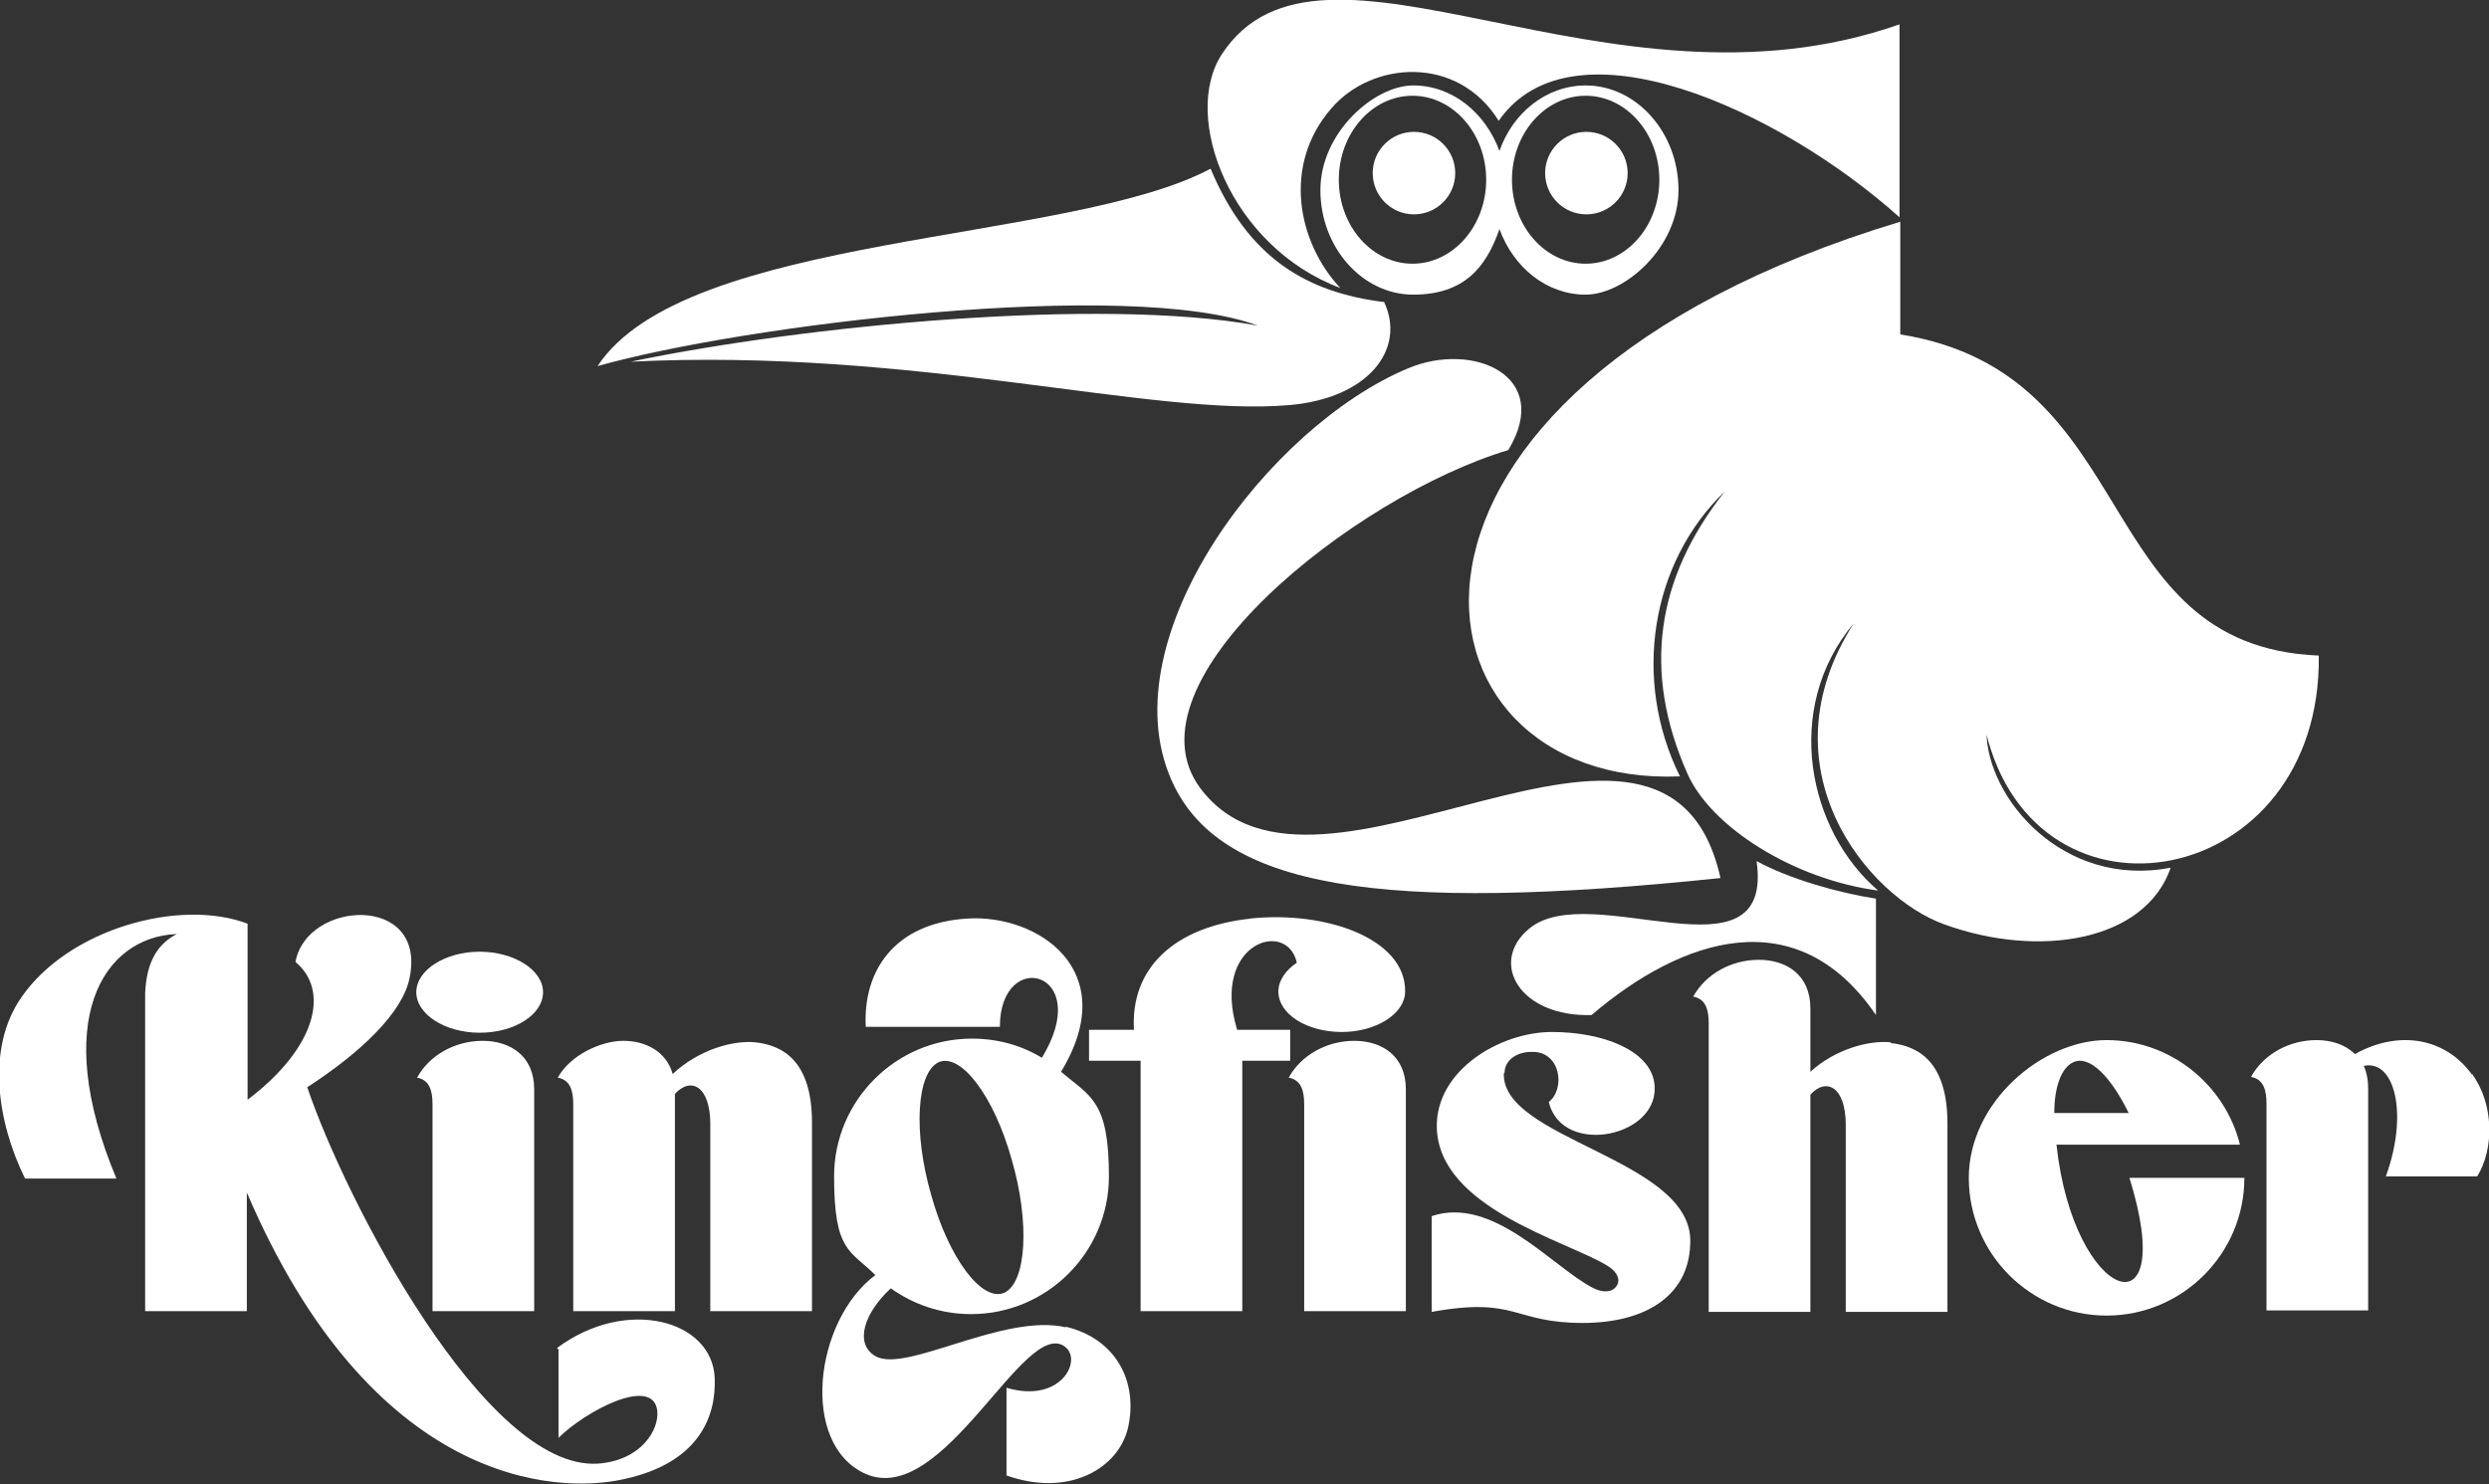
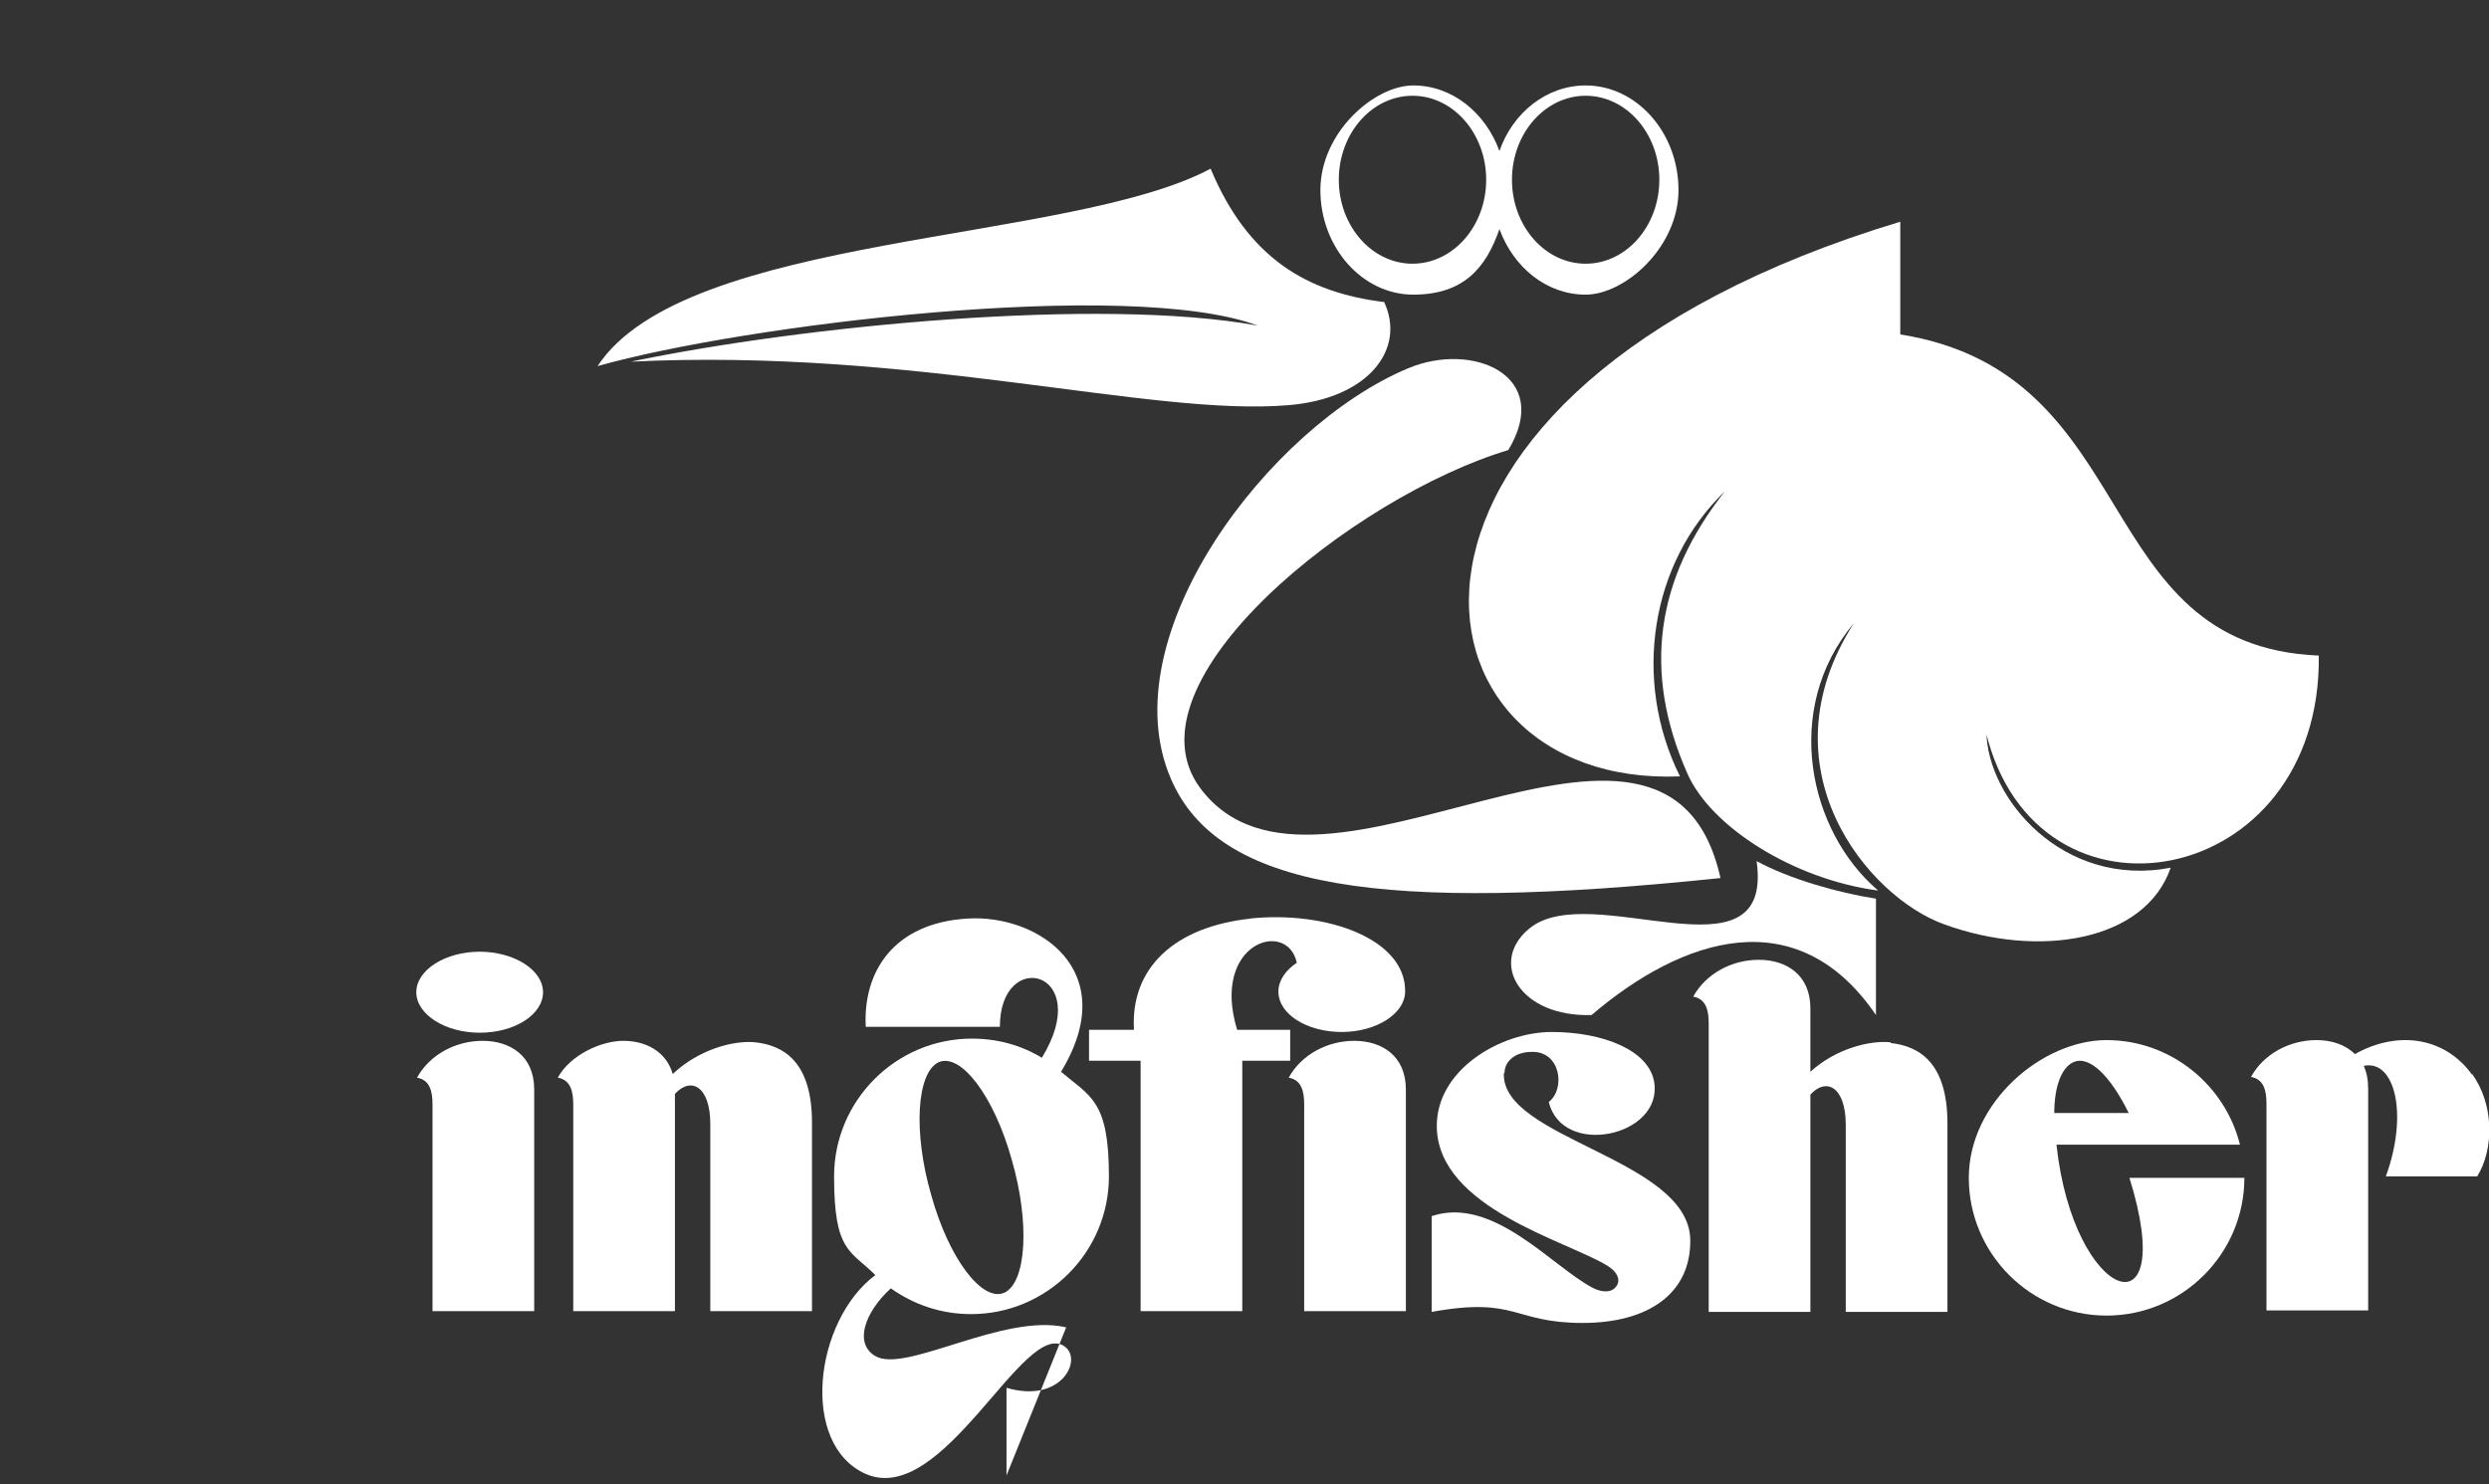
<svg xmlns="http://www.w3.org/2000/svg" id="b" data-name="レイヤー_2" viewBox="0 0 337.8 201.5">
  <rect x="0" y="0" width="337.8" height="201.5" fill="#333333" stroke="none" />
  <defs>
    <style>
      .d {
        fill: #fff;
      }
    </style>
  </defs>
  <g id="c" data-name="レイヤー_1">
    <g>
      <g>
        <path class="d" d="M58.7,178h13.8v-30.1c0-4.6-3.3-6.6-7-6.6s-7.2,1.9-8.9,5c1.7.3,2.1,1.8,2.1,3.6v28.1Z" />
        <path class="d" d="M102.5,141.5c-3-.3-7.7,1-11.2,4.3-.9-3.1-3.7-4.5-6.7-4.5s-7.2,1.9-8.9,5c1.7.3,2.1,1.8,2.1,3.6v28.1h13.8v-29.5c2.2-2.4,4.8-1,4.8,4.1v25.4h13.8v-25.6c0-8.4-4-10.5-7.7-10.9Z" />
        <path class="d" d="M256.6,141.5c-2.9-.3-7.5.9-10.9,4v-8.6c0-4.6-3.3-6.6-7-6.6s-7.2,1.9-8.9,5c1.7.3,2.1,1.8,2.1,3.6v39.2h13.8v-29.5c2.2-2.4,4.8-1,4.8,4.1v25.4h13.8v-25.6c0-8.4-4-10.5-7.7-10.9Z" />
        <path class="d" d="M65.1,140.2c4.8,0,8.6-2.5,8.6-5.5s-3.9-5.5-8.6-5.5-8.6,2.5-8.6,5.5,3.9,5.5,8.6,5.5Z" />
        <path class="d" d="M183.8,141.3c-3.7,0-7.2,1.9-8.9,5,1.7.3,2.1,1.8,2.1,3.6v28.1h13.8v-30.1c0-4.6-3.3-6.6-7-6.6Z" />
-         <path class="d" d="M144.7,180.2c-8.5-2-21.8,6.3-25.9,3.9-2.9-1.7-1.5-5.9,2.1-9.2,3.1,2.2,6.8,3.5,10.9,3.5,10.3,0,18.7-8.4,18.7-18.7s-2.5-10.8-6.5-14.2c8.4-13.8-3.2-21.4-12.7-20.8-10,.6-14.2,7.2-13.8,14.7h18.2c0-10.9,12.9-7.6,5.7,4.2-2.8-1.7-6-2.6-9.5-2.6-10.3,0-18.7,8.4-18.7,18.7s2.2,10,5.6,13.4c-8.3,6.2-10.3,23-1.3,27,10.6,4.6,21.5-21.3,27-17.3,2.5,1.8-.5,7.8-7.9,5.6v11.9c8.4,3,15.2-.9,16.5-6.5,1.4-6.3-1.7-12.1-8.5-13.7ZM127.4,144.2c3-1.3,7.5,4.6,9.9,13.2,2.5,8.6,2,16.7-1,18.1-3,1.3-7.5-4.6-9.9-13.2-2.5-8.6-2-16.7,1-18.1Z" />
+         <path class="d" d="M144.7,180.2c-8.5-2-21.8,6.3-25.9,3.9-2.9-1.7-1.5-5.9,2.1-9.2,3.1,2.2,6.8,3.5,10.9,3.5,10.3,0,18.7-8.4,18.7-18.7s-2.5-10.8-6.5-14.2c8.4-13.8-3.2-21.4-12.7-20.8-10,.6-14.2,7.2-13.8,14.7h18.2c0-10.9,12.9-7.6,5.7,4.2-2.8-1.7-6-2.6-9.5-2.6-10.3,0-18.7,8.4-18.7,18.7s2.2,10,5.6,13.4c-8.3,6.2-10.3,23-1.3,27,10.6,4.6,21.5-21.3,27-17.3,2.5,1.8-.5,7.8-7.9,5.6v11.9ZM127.4,144.2c3-1.3,7.5,4.6,9.9,13.2,2.5,8.6,2,16.7-1,18.1-3,1.3-7.5-4.6-9.9-13.2-2.5-8.6-2-16.7,1-18.1Z" />
        <path class="d" d="M204.2,145.6c0-1.4,1.3-2.8,3.7-2.8,3.9-.1,4.6,5,2.3,6.8,1.8,7.6,15.5,4.7,14.3-2.7-.7-4.3-6.9-6.8-13.9-6.8s-15.8,5.2-15.6,13c.3,10.9,17.5,15.3,23.1,18.7,1.5.9,1.9,2.1,1.2,2.9-.6.8-1.9.8-3.2.1-5.5-2.9-13.5-12.5-21.8-9.7v13c11.6-2.1,11,1.5,20.5,1.5,8.9,0,14.7-4,14.6-11.3-.2-11-25.7-13.7-25.3-22.6Z" />
        <path class="d" d="M335.5,145.9c-3.5-4.9-9.8-6.2-15.9-2.8-1.3-1.3-3.2-1.9-5.2-1.9-3.7,0-7.2,1.9-8.9,5,1.7.3,2.1,1.8,2.1,3.6v28.1h13.8v-30.1c0-1.2-.2-2.2-.6-3.1,4.2-.9,6.1,6.5,3,15h12.4c2.3-3.7,2.3-9.8-.7-13.9Z" />
-         <path class="d" d="M75.8,183.2v12c3.6-3.6,12.8-8.5,13.4-3.7.3,2.6-2.2,6.8-8.1,7.2-15.2.9-34.2-35.7-39.4-51.1,7.1-4.6,13-10.1,13.9-14.9,2.3-11.4-14-10.5-15.5-2.1,4.6,3.8,3,11.5-6.5,18.7v-23.9h0,0c-9.2-3.5-24.3.7-30.7,10-4.8,6.9-3.3,16.9.5,24.6h12.4c-9-21.5-1.8-32.8,8.2-33.2-2.5,1.3-4.1,3.6-4.3,8v43.2h13.8v-16.1c17,39.7,41.9,41,51.2,38.9,10.1-2.2,12.5-8.4,12.3-13.7-.3-7.9-12-11.1-21.4-4.1Z" />
        <path class="d" d="M169.8,124.7c-10.5,1.1-16.4,6.8-15.9,15.1h-6.1v4.2h7v34h13.8v-34h6.5v-4.2h-7.2c-3.6-11.8,6.8-15.1,8.1-9.1-1.5,1-2.5,2.4-2.5,3.9,0,3.1,3.9,5.5,8.6,5.5s8.6-2.5,8.6-5.5c.1-7.1-10.6-11-21.1-9.9Z" />
        <path class="d" d="M279,155.4h25c-2-8.1-9.4-14.2-18.1-14.2s-18.7,8.4-18.7,18.7,8.4,18.7,18.7,18.7,18.7-8.4,18.7-18.7h-15.6c6.8,21.8-7.6,16.9-9.9-4.5ZM281.4,144.2c2.2-1,5.1,2,7.5,6.9h-10.1c0-3.6,1-6.2,2.6-6.9Z" />
      </g>
      <g>
        <path class="d" d="M254.6,127.8v-5.8c-5.2-.8-11.8-2.7-16.2-5.1,2.4,17.1-22.6,2.2-30.9,9.2-5.5,4.6-1.2,12,8.5,11.7,12.3-10.5,27.9-15.7,38.6,0v-10.1Z" />
        <path class="d" d="M187.8,41c-10.4-1.3-18.4-5.9-23.5-18.1-19.1,10.2-71.3,8.7-83.2,26.8,19.8-5.6,72.1-12,89.6-5.5-21.4-3.9-61.6,0-85.1,4.9,38.6-1.9,70.6,7.5,89.3,5.9,10.9-.9,16-7.7,12.9-14.1Z" />
        <path class="d" d="M191.1,50c8.8-3.7,19.7,1,13.6,11.1-21,6.3-52.5,31.5-41.8,45.9,15.9,21.3,63.2-20.9,70.6,12.2-46,4.8-68.2,1.5-74.6-13.5-8.3-19.3,13.3-47.8,32.2-55.7Z" />
        <path class="d" d="M269.5,99.3c6.8,28.5,45.6,21.5,45.2-10.3-31.3-1.3-23.6-38.3-56.8-43.6v-15.3c-76.6,23.1-68.5,76.9-29.9,75.3-6.5-13.1-4-29,6.1-38.7-9.4,11.9-11.2,24.5-5.1,38.3,3.2,7.3,14.5,14.4,25.9,15.9-9.4-8-13.1-24.6-3.3-36.3-12.6,19.7,1.9,37.2,12.3,40.9,12.7,4.6,27.2,2.4,30.7-7.7-14.7,2.8-24.9-9.5-25-18.4Z" />
-         <path class="d" d="M181.9,39.1c-5.8-6.2-7.9-16.7-1.2-24.4,5.5-6.4,17.1-7.3,22.7,1.7,10-14.4,38.1-1.5,54.4,13.1V3.3c-39.7,14-78.5-16.6-92,4.1-5.5,8.5,1.2,26.1,16.1,31.7Z" />
-         <circle class="d" cx="191.9" cy="23.5" r="5.6" />
        <path class="d" d="M215.2,11.6c-5.3,0-9.9,3.7-11.7,8.9-1.9-5.2-6.4-8.9-11.7-8.9s-12.6,6.4-12.6,14.2,5.7,14.2,12.6,14.2,9.9-3.7,11.7-8.9c1.9,5.2,6.4,8.9,11.7,8.9s12.6-6.4,12.6-14.2-5.7-14.2-12.6-14.2ZM191.7,35.8c-5.5,0-10-5.1-10-11.4s4.5-11.4,10-11.4,10,5.1,10,11.4-4.5,11.4-10,11.4ZM215.2,35.8c-5.5,0-10-5.1-10-11.4s4.5-11.4,10-11.4,10,5.1,10,11.4-4.5,11.4-10,11.4Z" />
-         <circle class="d" cx="215.3" cy="23.5" r="5.6" />
      </g>
    </g>
  </g>
</svg>